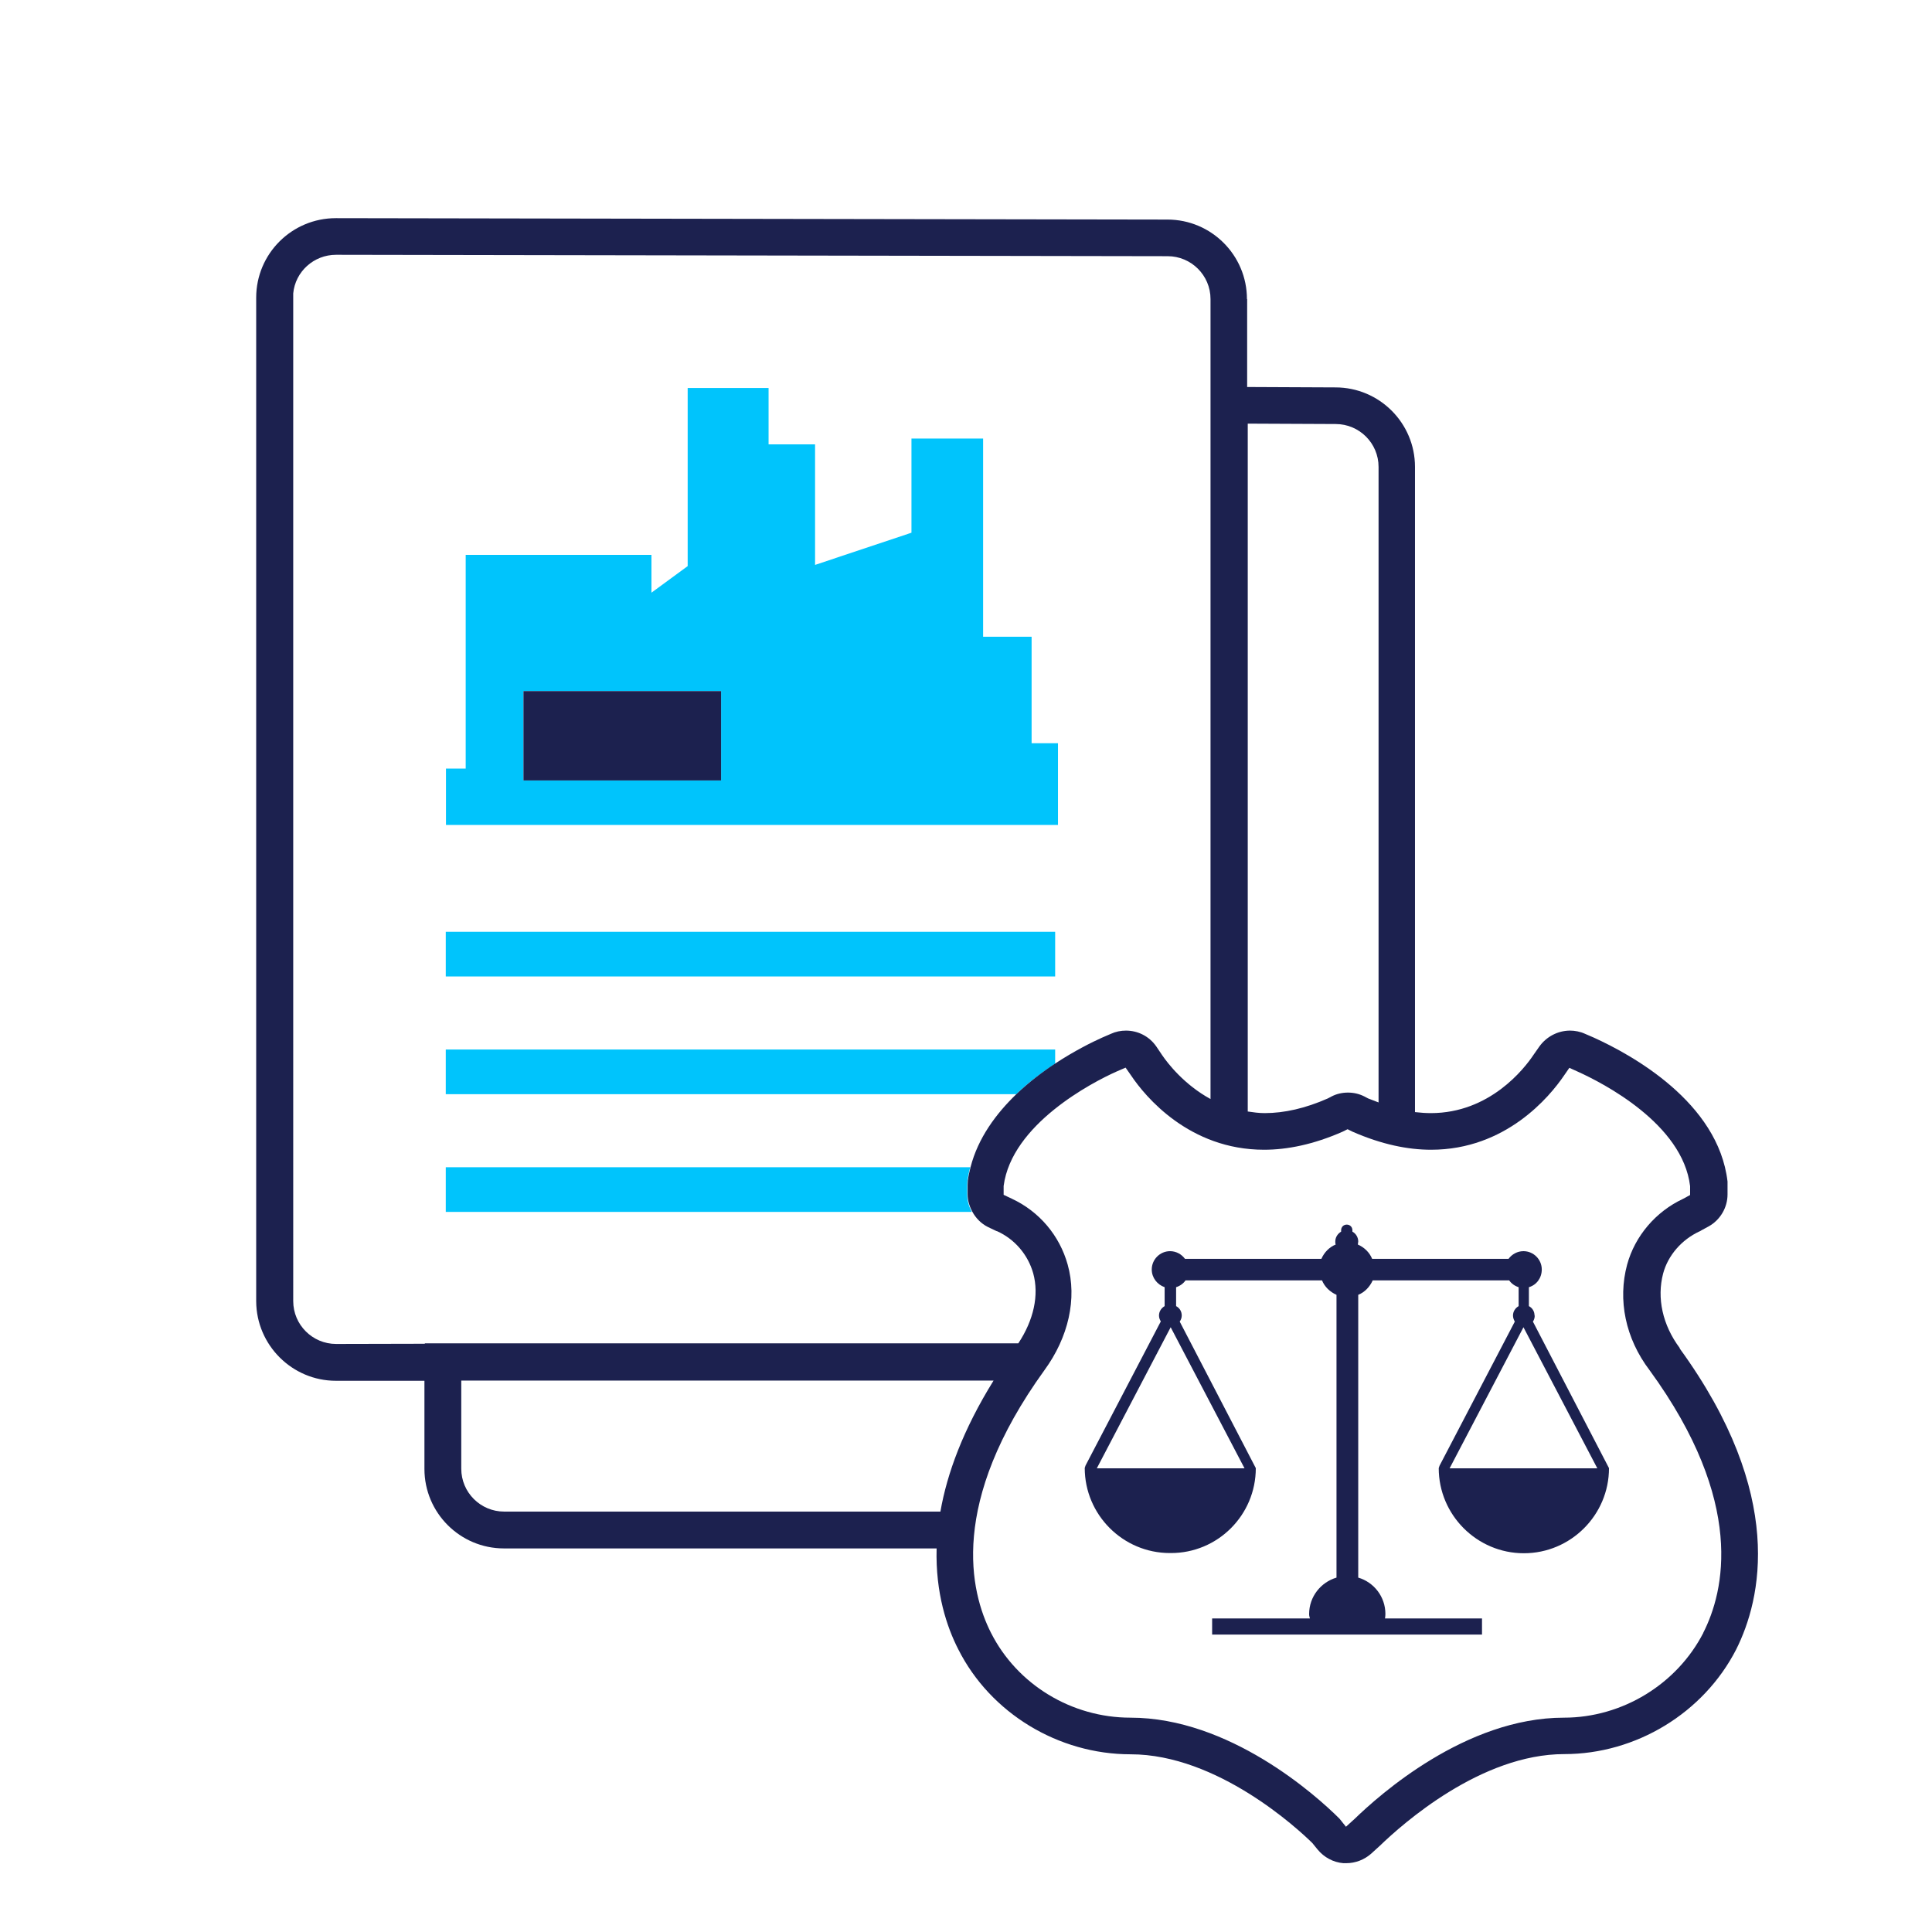
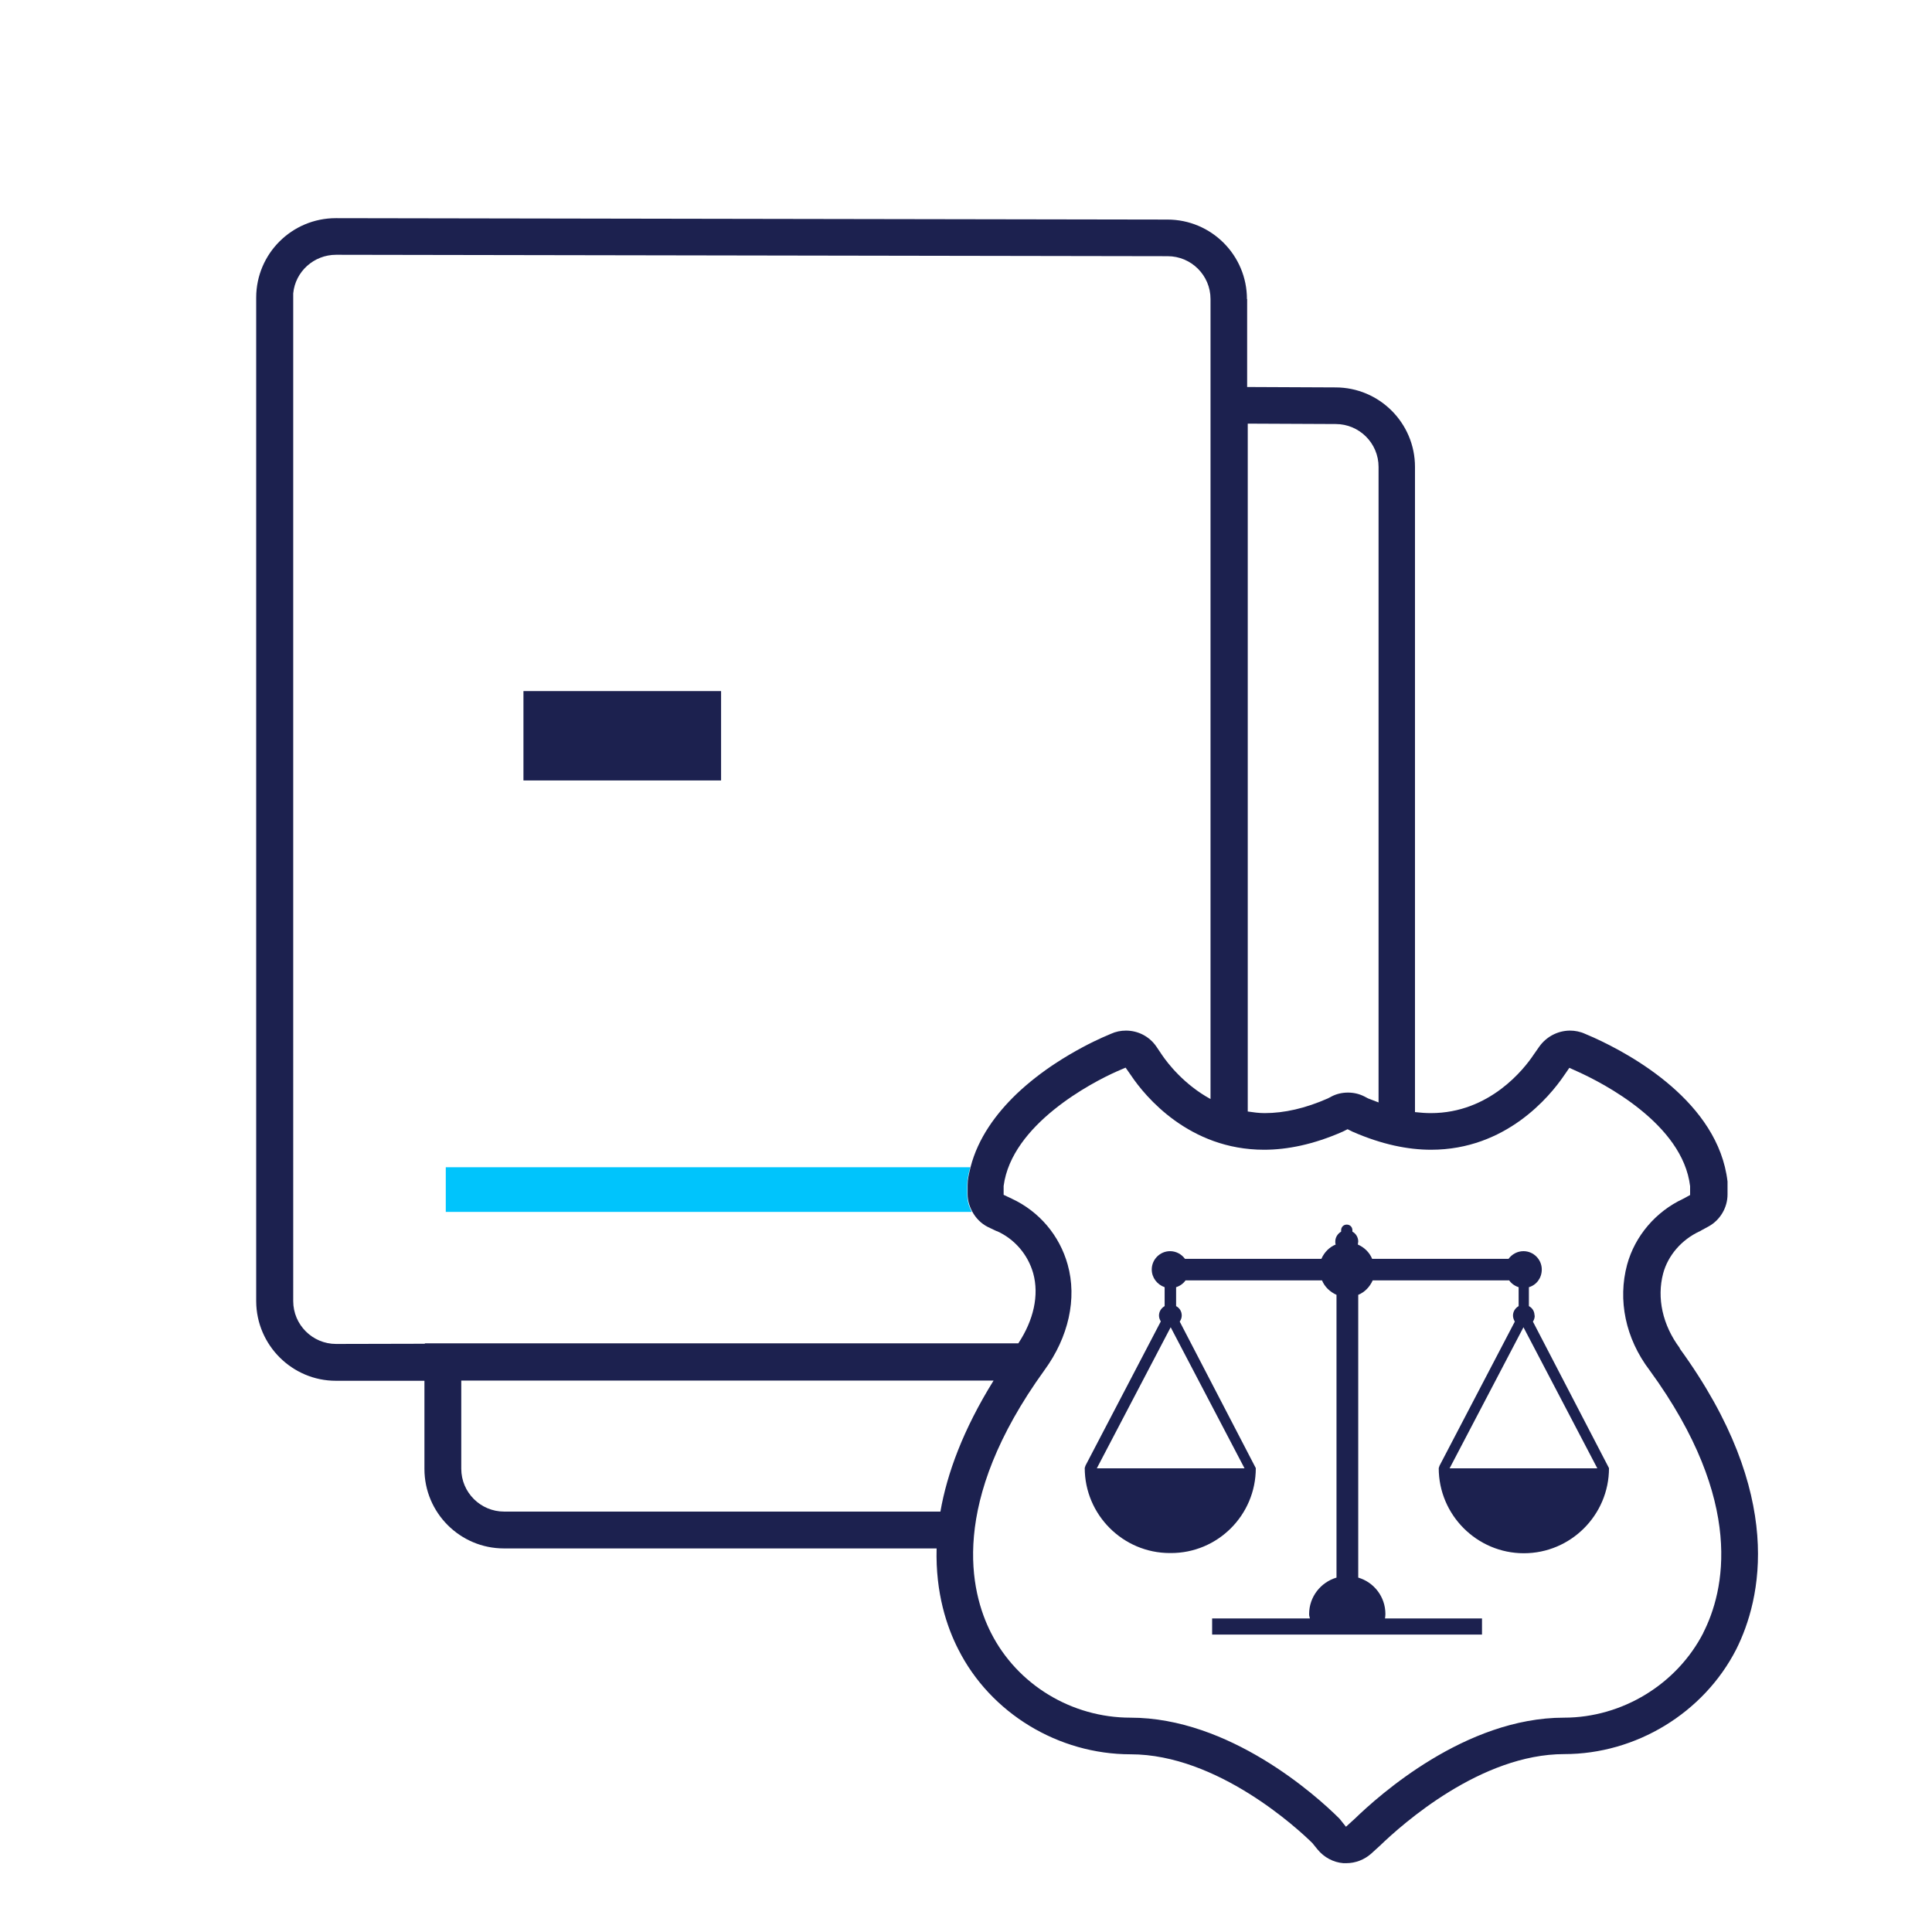
<svg xmlns="http://www.w3.org/2000/svg" id="Layer_1" viewBox="0 0 96 96">
  <defs>
    <style>
      .cls-1 {
        fill: #00c4fc;
      }

      .cls-2 {
        fill: #1c214f;
      }
    </style>
  </defs>
-   <path class="cls-1" d="M52.57,36.93h-1.31v-5.29h-2.41v-9.85h-3.56v4.68l-4.79,1.6v-5.99h-2.31v-2.8h-4.02v8.85l-1.8,1.32v-1.88h-9.23v10.62h-.98v2.8h30.41v-4.07ZM35.83,38.78h-9.82v-4.44h9.82v4.44Z" />
  <path class="cls-1" d="M22.15,60.22h26.14c-.14-.26-.23-.55-.23-.86v-.44c0-.07.01-.16.01-.23.03-.24.08-.47.14-.69h-26.06v2.22Z" />
-   <path class="cls-1" d="M22.15,52.15v2.22h28.35c.62-.6,1.3-1.1,1.93-1.52v-.7h-30.28Z" />
-   <rect class="cls-1" x="22.15" y="46.3" width="30.28" height="2.22" />
  <rect class="cls-2" x="26.01" y="34.34" width="9.82" height="4.44" />
  <path class="cls-2" d="M83.47,66.99c-.86-1.15-1.15-2.49-.83-3.71.24-.9.92-1.68,1.8-2.09.04-.01.07-.04.11-.06l.35-.19c.58-.32.94-.94.94-1.59v-.64c-.46-3.95-4.79-6.31-6.64-7.15l-.44-.19c-.24-.11-.5-.16-.75-.16h-.02c-.58.01-1.14.29-1.5.79l-.28.4c-.47.71-2.19,2.91-5.11,2.91-.26,0-.52-.02-.79-.05V23.2c0-2.18-1.77-3.95-3.95-3.95l-4.39-.02v-4.37s-.01,0-.01,0c0-2.18-1.77-3.95-3.95-3.95l-41.32-.07c-2.19,0-3.96,1.77-3.96,3.95v49.87c.01,2.18,1.79,3.95,3.96,3.95h4.4v4.38c0,2.18,1.77,3.95,3.95,3.95h21.5c-.06,2.22.51,3.91,1.08,5.02,1.6,3.17,4.97,5.21,8.56,5.21,4.32,0,8.33,3.72,9.03,4.41l.26.32c.32.39.78.64,1.28.68h.15c.45,0,.89-.17,1.23-.47l.44-.4c1.13-1.09,5.02-4.55,9.16-4.55,3.56,0,6.92-2.04,8.54-5.2,1.24-2.47,2.49-7.67-2.81-14.96ZM61.98,21.05l4.39.02c1.17,0,2.13.95,2.13,2.13v31.58c-.17-.07-.35-.13-.52-.2l-.19-.1c-.26-.13-.53-.19-.81-.19s-.56.06-.81.19l-.19.1c-1.11.49-2.16.73-3.14.73-.29,0-.57-.04-.84-.08V21.05ZM21.1,66.77h0s-4.4.01-4.4.01c-1.17,0-2.13-.95-2.13-2.13V14.58c.1-1.08,1.02-1.92,2.13-1.92l41.32.07c1.17,0,2.13.95,2.13,2.13v39.75c-1.3-.71-2.12-1.76-2.41-2.19l-.29-.43c-.35-.5-.91-.78-1.5-.78-.26,0-.51.05-.75.16l-.44.19c-.49.22-1.36.65-2.32,1.28-.64.42-1.31.93-1.93,1.52-1.02.98-1.91,2.19-2.28,3.62-.06.23-.11.46-.14.69,0,.07-.01.16-.01.23v.44c0,.31.09.6.23.86.17.32.44.6.78.77l.4.19s.04.02.06.02c.88.4,1.53,1.17,1.79,2.09.3,1.09.02,2.33-.74,3.48h-29.48ZM46.74,75.11h-21.69c-1.17,0-2.13-.95-2.13-2.13v-4.38h26.45c-1.52,2.45-2.31,4.62-2.64,6.5ZM84.64,81.13c-1.31,2.55-4.02,4.22-6.93,4.22-4.9,0-9.2,3.87-10.39,5.02l-.44.4-.32-.4c-1.19-1.19-5.49-5.02-10.39-5.02-2.91,0-5.62-1.63-6.93-4.22-1.03-2.03-2.11-6.45,2.66-13.05,1.19-1.63,1.63-3.55,1.15-5.25-.4-1.43-1.4-2.63-2.78-3.27l-.4-.19v-.44c.4-3.06,4.38-5.14,5.62-5.69l.44-.19.28.4c.69,1.03,2.88,3.68,6.6,3.68,1.15,0,2.46-.26,3.91-.9l.24-.12.24.12c1.46.64,2.76.9,3.91.9,3.72,0,5.9-2.65,6.6-3.68l.27-.39.42.19c1.24.56,5.21,2.59,5.58,5.69v.44l-.35.19c-1.35.63-2.39,1.84-2.78,3.27-.47,1.75-.09,3.66,1.12,5.25,4.78,6.56,3.71,10.99,2.66,13.05Z" />
  <path class="cls-2" d="M76.25,65.37c0-.21-.11-.38-.28-.47v-.94c.38-.11.64-.46.64-.88,0-.5-.41-.91-.91-.91-.3,0-.57.15-.74.38h-6.78c-.13-.32-.39-.57-.71-.71,0-.05.02-.1.02-.15,0-.21-.12-.4-.29-.49v-.07c0-.16-.12-.28-.28-.28s-.28.12-.28.28v.07c-.17.1-.29.28-.29.49,0,.05,0,.1.02.15-.32.13-.57.39-.71.71h-6.78c-.17-.23-.44-.38-.74-.38-.5,0-.91.41-.91.91,0,.41.27.75.64.88v.94c-.17.1-.28.27-.28.47,0,.11.04.21.09.29l-3.74,7.16-.04.12c0,2.33,1.9,4.23,4.23,4.23h.04c2.33.01,4.23-1.88,4.23-4.22l-3.78-7.28c.06-.09.1-.19.1-.3,0-.21-.11-.38-.28-.47v-.94c.19-.06.36-.18.47-.34h6.78c.13.32.39.57.72.72v14.05c-.78.23-1.36.95-1.36,1.81,0,.09.02.15.04.22h-4.86v.8h13.41v-.8h-4.82c.01-.07.02-.14.02-.22,0-.86-.57-1.58-1.35-1.81v-14.05c.32-.13.57-.39.72-.72h6.78c.11.16.28.28.47.34v.94c-.17.1-.28.27-.28.47,0,.11.04.21.09.3l-3.74,7.16-.04.12c0,2.33,1.9,4.23,4.23,4.23s4.23-1.9,4.23-4.23l-3.78-7.28c.06-.09.09-.19.09-.3ZM61.84,72.96h-7.34l3.67-7.01,3.67,7.01ZM79.37,72.96h-7.34l3.67-7.01,3.67,7.01Z" />
</svg>